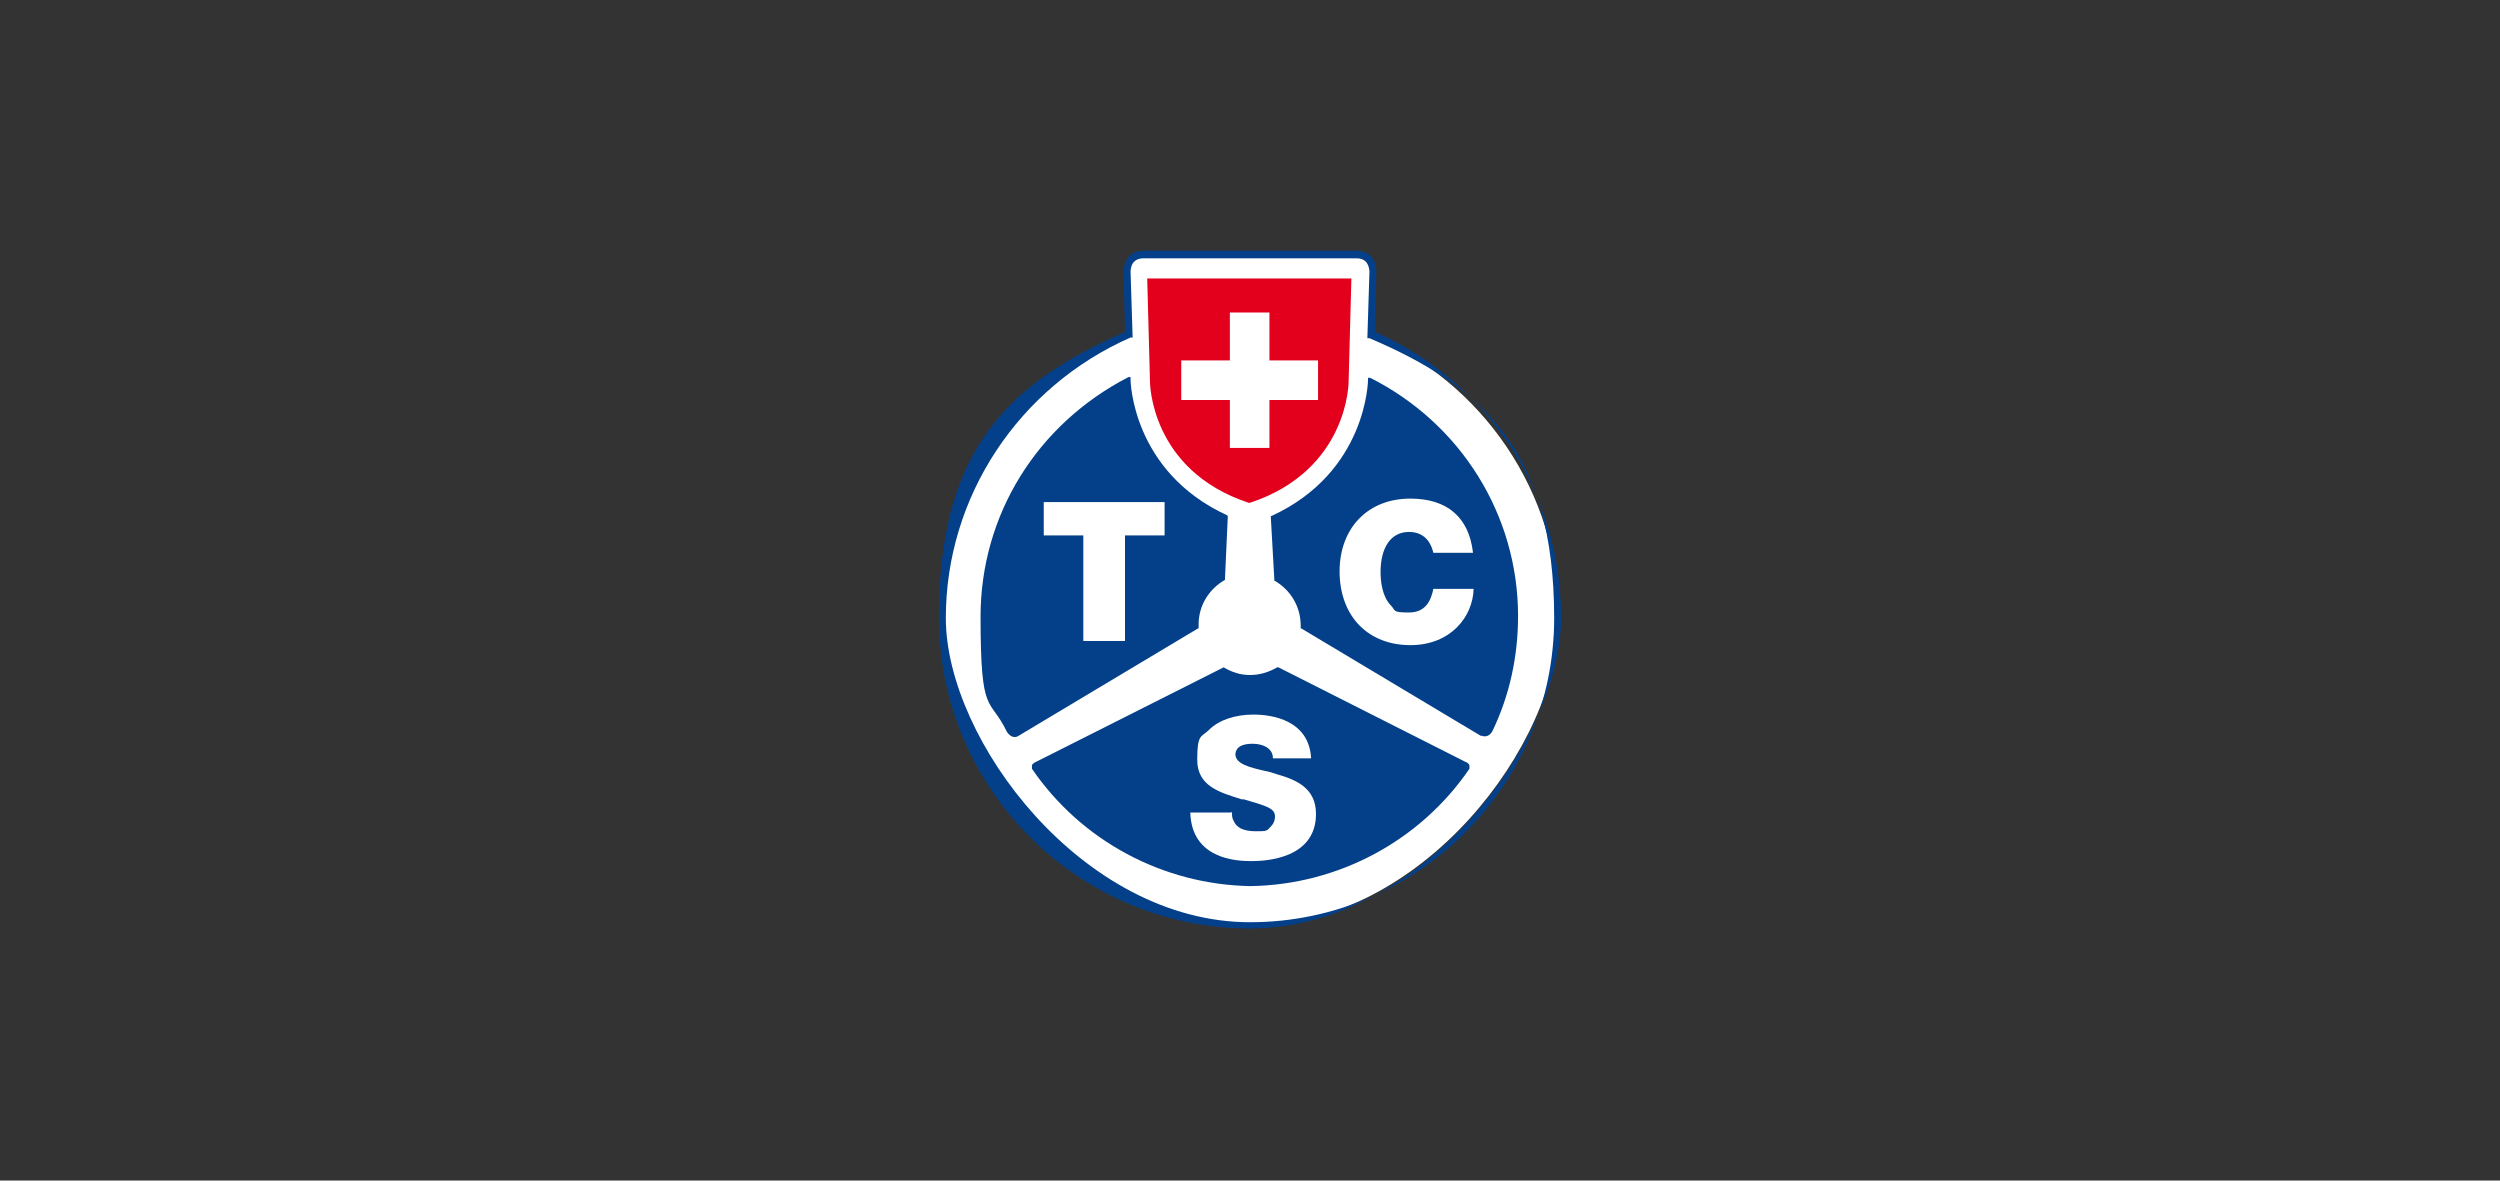
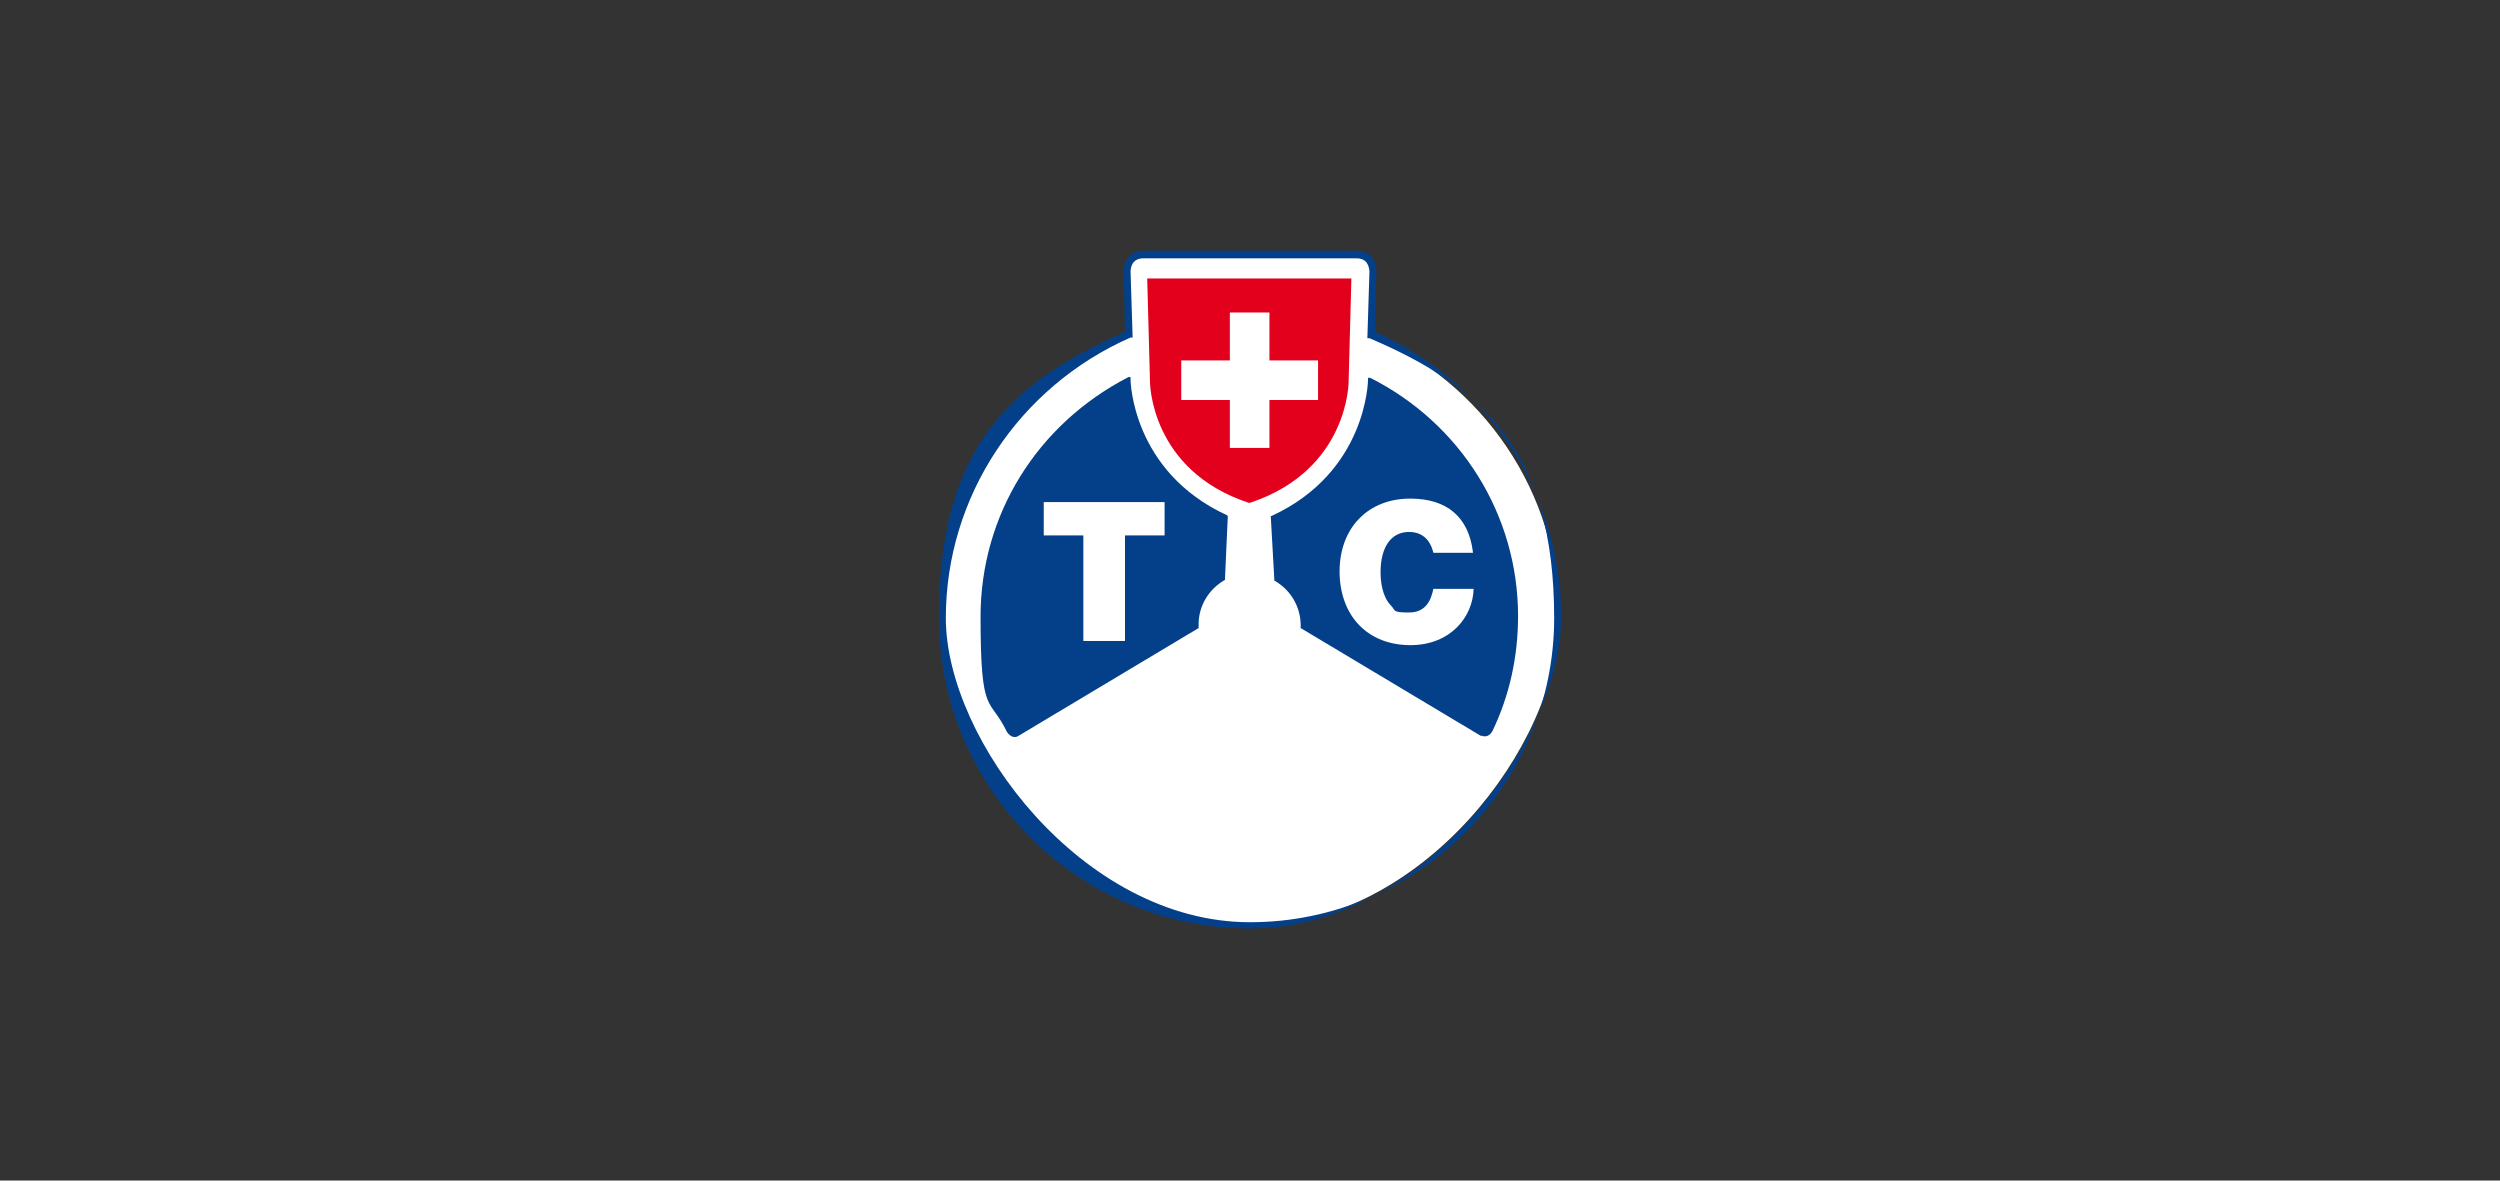
<svg xmlns="http://www.w3.org/2000/svg" id="Calque_1" version="1.1" viewBox="0 0 360 170">
  <rect x="0" y="0" width="360" height="170" fill="#333333" stroke="none" />
  <defs>
    <style> .st0 { fill: #fff; } .st1 { fill: #e3001c; } .st2 { fill: #044089; } </style>
  </defs>
  <g id="layer1">
    <g id="g2679">
      <path id="path11872" class="st0" d="M180,133.3c-24.5,0-44.3-19.8-44.3-44.3s11.1-34,26.9-40.7l-.2-9.1s0-2.3,2.3-2.3h30.8c2.4,0,2.3,2.3,2.3,2.3l-.2,9.1c15.8,6.8,26.9,22.5,26.9,40.7s-19.8,44.3-44.3,44.3" />
      <path class="st2" d="M180,133.7c-24.7,0-44.8-20.1-44.8-44.8s10.5-33.9,26.8-41.1l-.2-8.8c0,0,0-1.2.8-2.1.5-.5,1.2-.8,2-.8h30.8c.8,0,1.5.3,2,.8.8.8.8,2,.8,2.1l-.2,8.8c16.3,7.2,26.8,23.2,26.8,41.1s-20.1,44.8-44.8,44.8ZM164.6,37.2c-.6,0-1,.2-1.3.5-.5.5-.5,1.4-.5,1.4l.3,9.5h-.3c-16.1,7.1-26.6,22.9-26.6,40.4s19.7,43.8,43.8,43.8,43.8-19.7,43.8-43.8-10.4-33.4-26.6-40.3h-.3c0-.1.3-9.6.3-9.6,0,0,0-.8-.5-1.4-.3-.3-.7-.5-1.3-.5h-30.8Z" />
      <path id="path11880" class="st1" d="M180,72.4c14.2-4.7,14.2-17.4,14.2-17.4l.4-14.9h-29.4l.4,14.9s0,12.7,14.2,17.4" />
      <path id="path11884" class="st0" d="M170.1,51.9h7v-6.9h5.7v6.9h7v5.7h-7v6.9h-5.7v-6.9h-7v-5.7Z" />
-       <path id="path11896" class="st2" d="M183.9,96.1c-1.2.7-2.5,1.1-3.9,1.1s-2.6-.4-3.8-1.1h0c0,0,0,0,0,0l-27,13.6h0s-.5.2-.6.5c0,.2,0,.3,0,.5h0s0,0,0,0c7.1,10.4,18.9,16.7,31.5,16.9,12.6-.2,24.4-6.5,31.5-16.9h0s0,0,0,0c0-.2,0-.3,0-.5-.1-.3-.5-.5-.6-.5h0s-26.9-13.6-26.9-13.6h-.1s0,0,0,0Z" />
      <path id="path11900" class="st2" d="M213.3,105.9c.3.2,1.1.3,1.6-.6h0s0,0,0,0c2.5-5.2,3.7-10.8,3.7-16.6,0-14.5-8.2-27.7-21.3-34.3h-.3c0-.1,0,.2,0,.2h0c0,.3-.2,13.4-13.9,19.7h-.1c0,0,0,.2,0,.2l.5,8.9h0c0,.1,0,.2,0,.2,2.3,1.3,3.8,3.7,3.8,6.5s0,.2,0,.2h0c0,.1,0,.2,0,.2,0,0,.1,0,.1,0,0,0,25.9,15.5,25.9,15.5" />
      <path id="path11904" class="st2" d="M172.6,90.3c0-.1,0-.3,0-.4,0-2.7,1.5-5.1,3.8-6.4h0c0,0,0-.2,0-.2l.4-8.9h0c0-.1-.1-.2-.1-.2-13.7-6.3-13.9-19.4-13.9-19.5h0v-.4h-.3c-13.2,6.8-21.3,19.9-21.3,34.5s1.3,11.4,3.8,16.6h0s0,0,0,0c.6.9,1.3.8,1.6.6,0,0,25.9-15.5,25.9-15.5h.1c0,0,0-.2,0-.2Z" />
      <path id="path11908" class="st0" d="M212.1,79.5c-.6-5-3.7-7.7-9-7.7-3,0-5.5,1-7.3,2.8-1.9,1.9-2.9,4.6-2.9,7.7s1,5.9,2.9,7.8c1.8,1.8,4.3,2.8,7.3,2.8,5.8,0,9-4.1,9.1-8.1h-5.8c-.3,1.5-1,3.4-3.5,3.4s-1.9-.3-2.6-1c-1.3-1.3-1.5-3.6-1.5-4.8,0-3.6,1.5-5.8,4.1-5.8s3.3,2.1,3.5,3h5.7Z" />
-       <path id="path11912" class="st0" d="M177.4,116.9c0,.4,0,.9.2,1.2.4,1.1,1.5,1.6,3.2,1.6s1.6,0,2.3-.8c.3-.3.5-.8.5-1.3,0-1.2-1.1-1.5-4.5-2.5h-.3c-3.2-1-6.4-1.9-6.4-5.7s.6-3.2,1.7-4.3c1.4-1.4,3.7-2.2,6.4-2.2s8,.8,8.3,6.3h-5.5c0-.7-.3-1.2-.9-1.6-.5-.3-1.2-.5-2-.5s-2.5.1-2.5,1.6c.1,1.3,2,1.8,4.2,2.3.6.1,1.2.3,1.8.5,2.8.8,5.6,2,5.6,5.7,0,6.4-7.1,6.8-9.3,6.8s-8.6-.3-8.8-7h5.9Z" />
+       <path id="path11912" class="st0" d="M177.4,116.9c0,.4,0,.9.2,1.2.4,1.1,1.5,1.6,3.2,1.6s1.6,0,2.3-.8c.3-.3.5-.8.5-1.3,0-1.2-1.1-1.5-4.5-2.5h-.3c-3.2-1-6.4-1.9-6.4-5.7s.6-3.2,1.7-4.3c1.4-1.4,3.7-2.2,6.4-2.2s8,.8,8.3,6.3h-5.5c0-.7-.3-1.2-.9-1.6-.5-.3-1.2-.5-2-.5c.1,1.3,2,1.8,4.2,2.3.6.1,1.2.3,1.8.5,2.8.8,5.6,2,5.6,5.7,0,6.4-7.1,6.8-9.3,6.8s-8.6-.3-8.8-7h5.9Z" />
      <path id="path11916" class="st0" d="M162,92.3v-15.2h5.7v-4.8h-17.4v4.8h5.7v15.2h5.9Z" />
    </g>
  </g>
</svg>